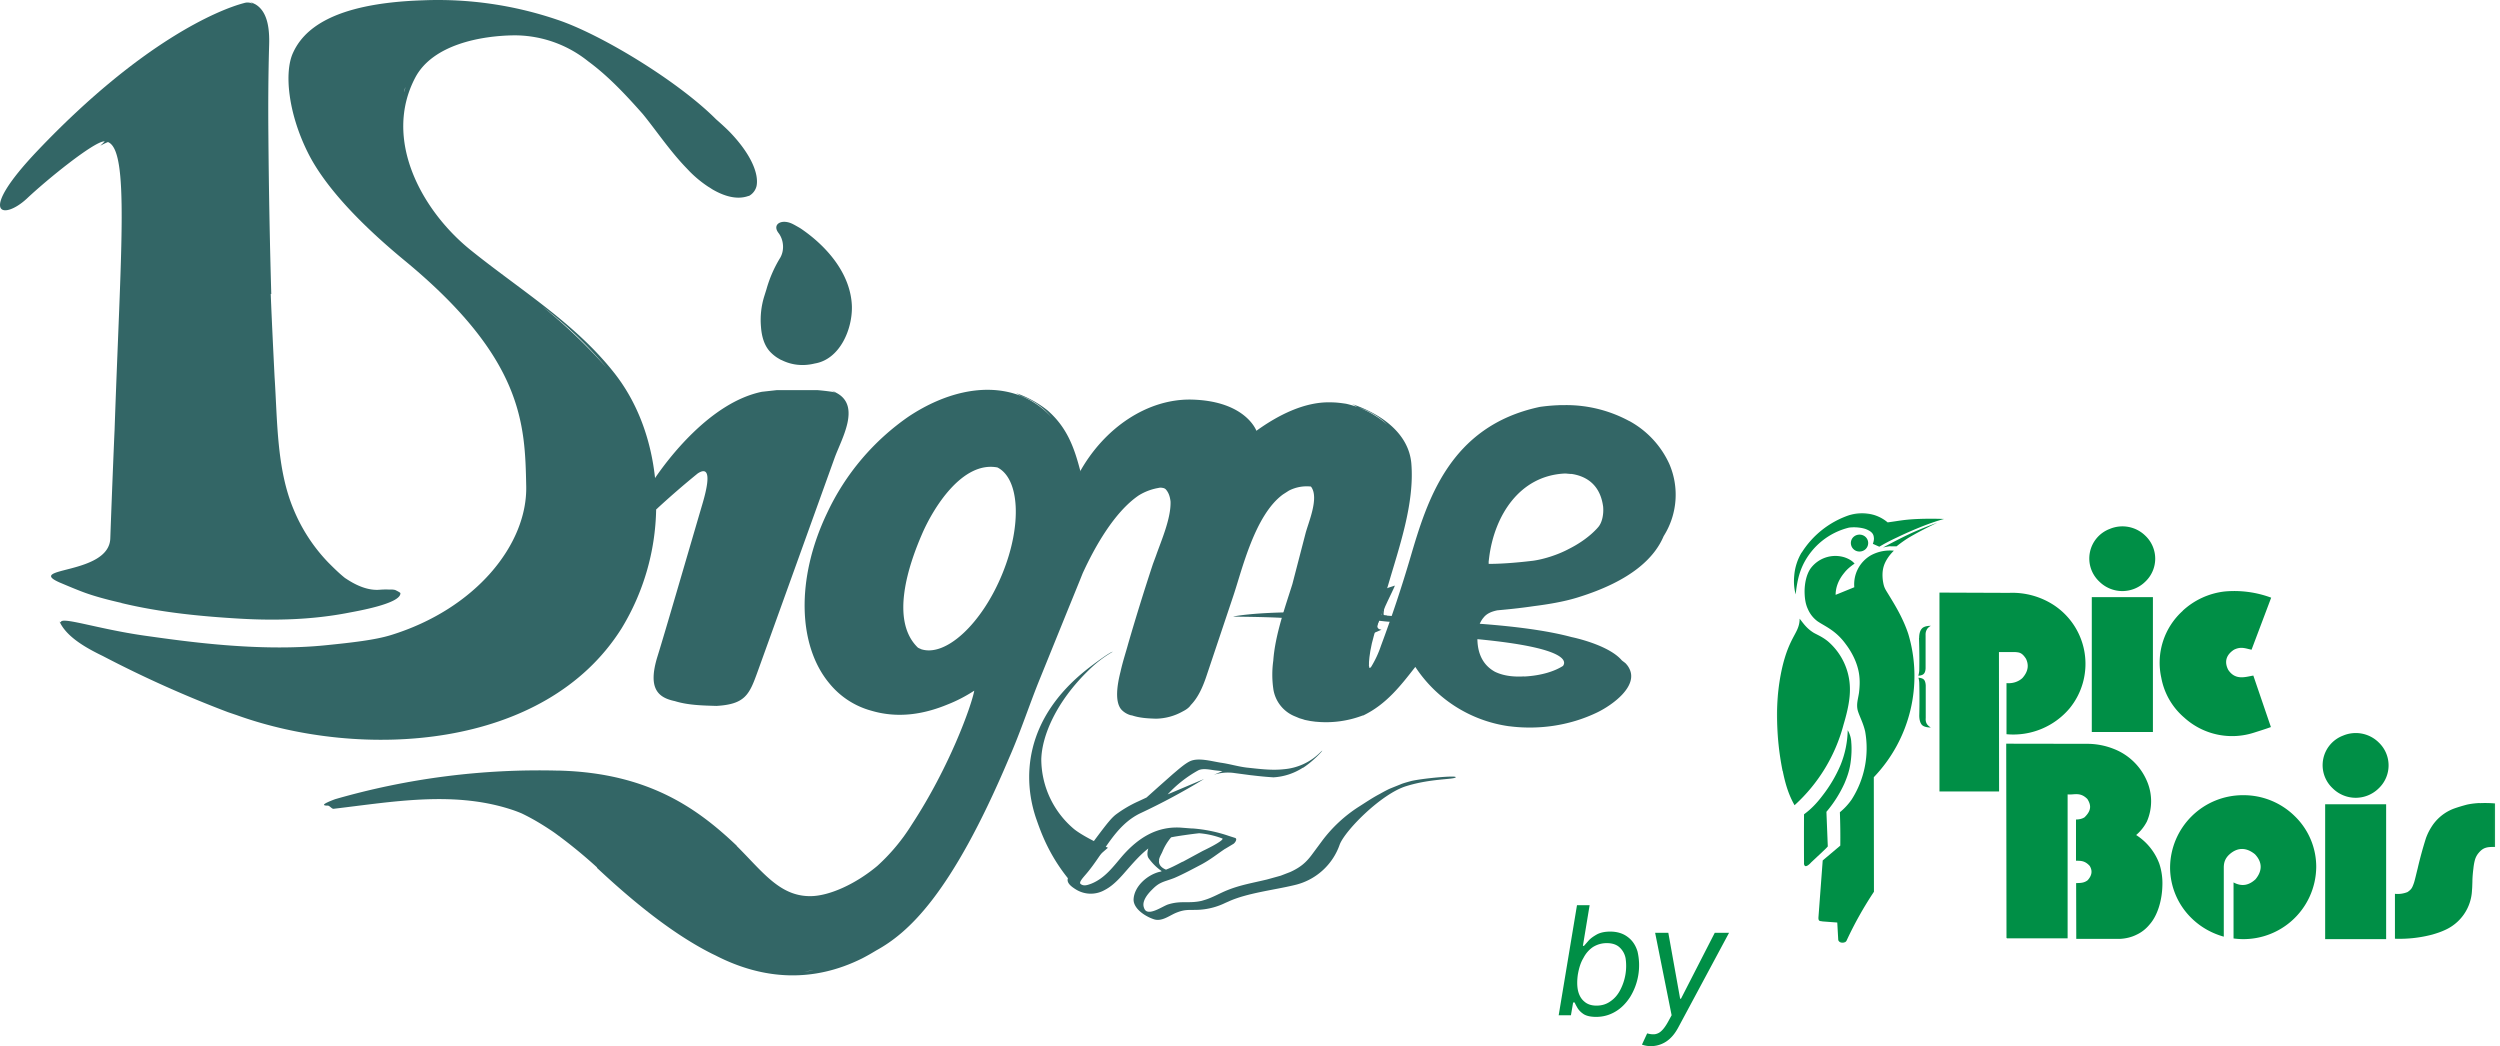
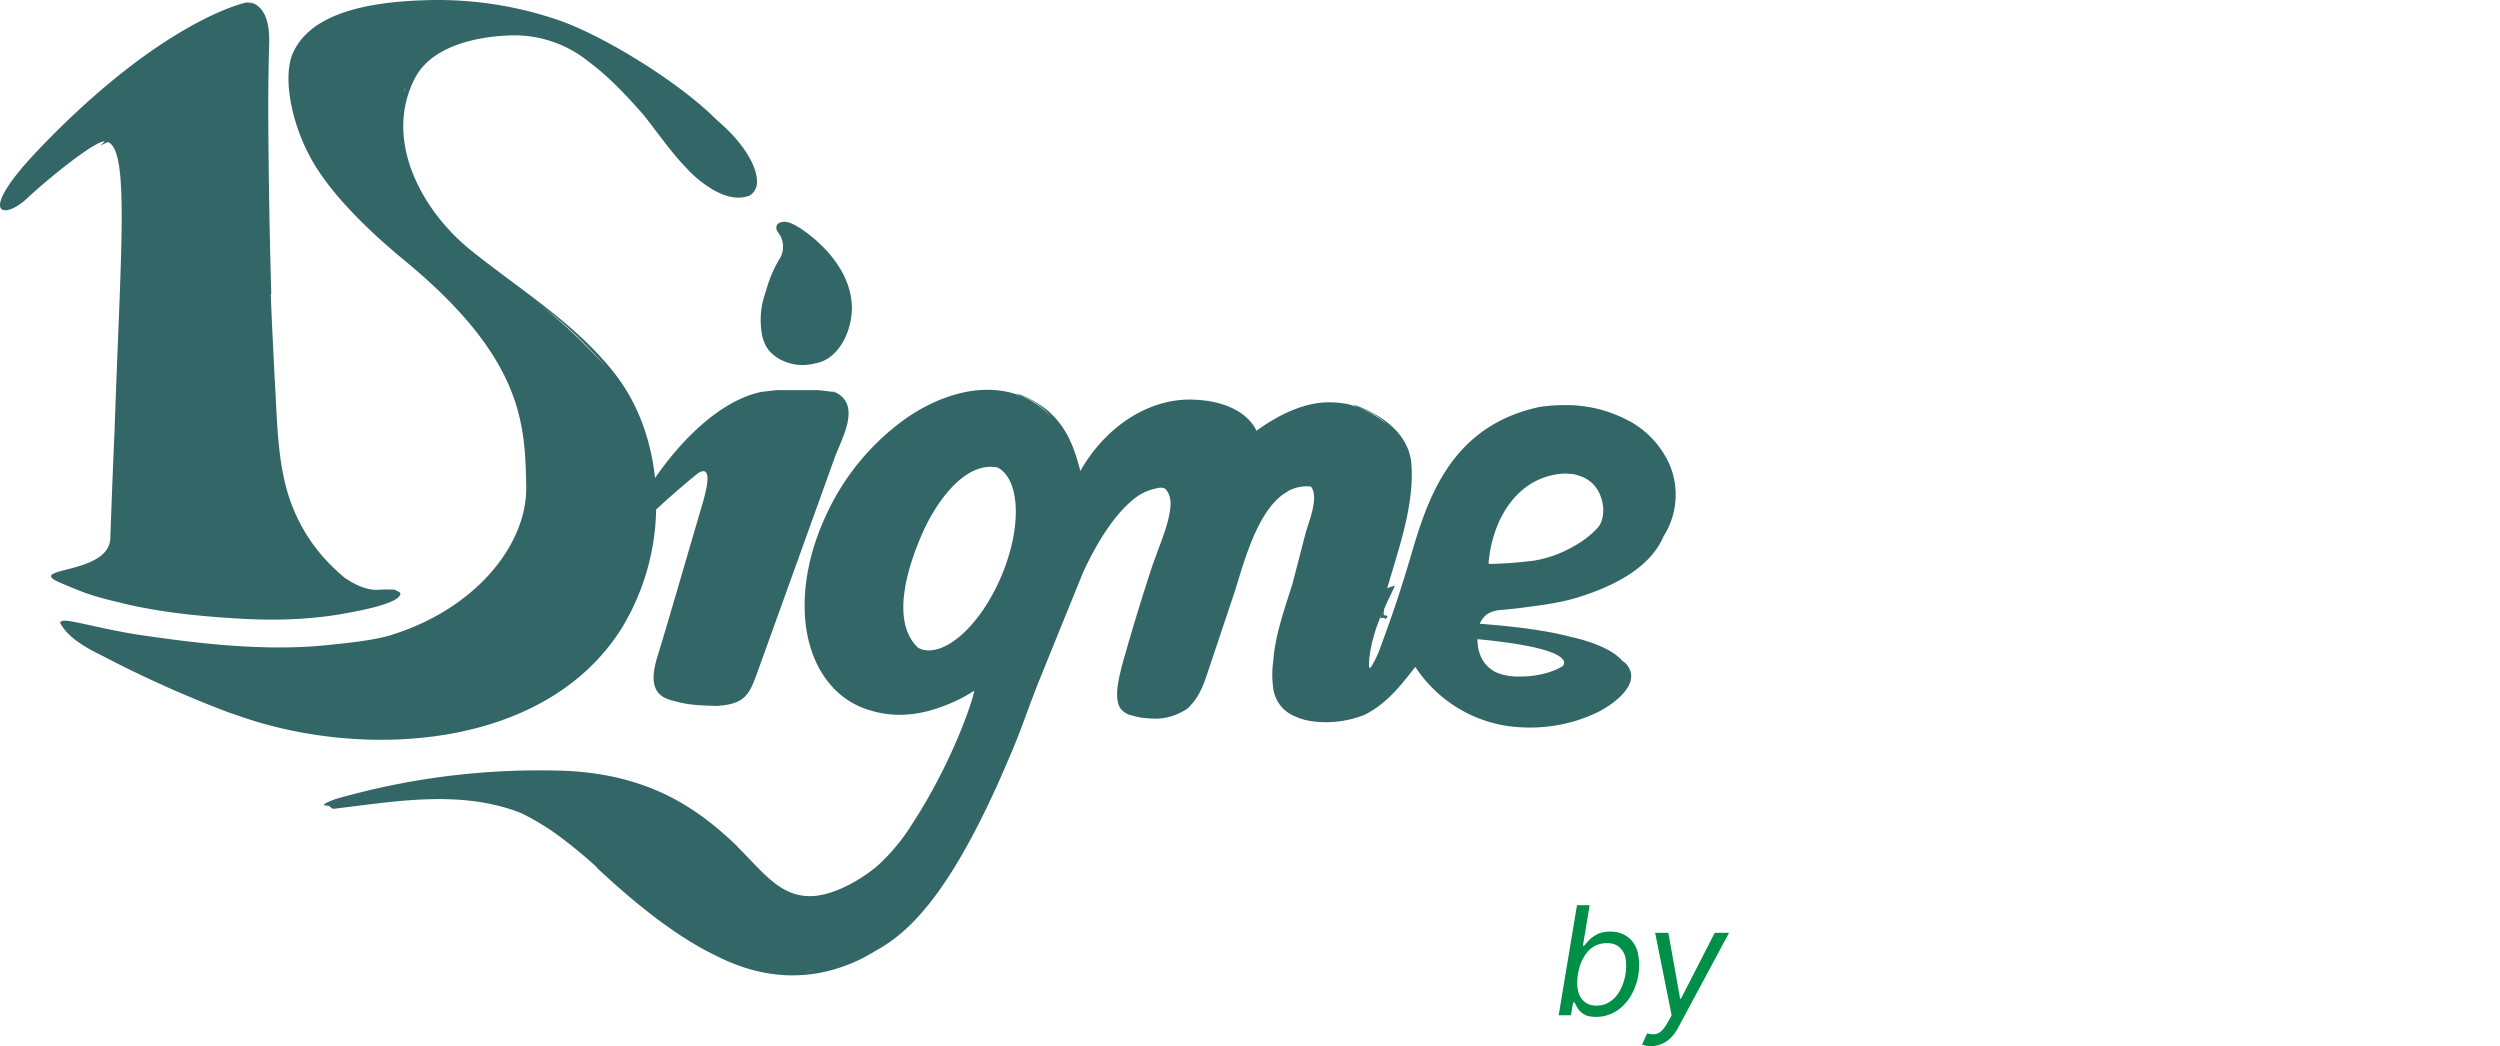
<svg xmlns="http://www.w3.org/2000/svg" id="a" data-name="Calque 1" viewBox="0 0 182.009 76.163">
  <defs>
    <clipPath id="b">
      <path d="M.009.003h122v71h-122z" class="h" />
    </clipPath>
    <clipPath id="c">
      <path d="M129.009 37.003h53v32h-53z" class="h" />
    </clipPath>
    <style>
      .g{fill:#366}.g,.h,.i{stroke-width:0}.h{fill:none}.i{fill:#008f46}
    </style>
    <mask id="d" width="53" height="32" x="129.009" y="37.003" data-name="mask" maskUnits="userSpaceOnUse">
-       <path id="e" fill="#fff" stroke-width="0" d="M182.01 37.003h-53v32h53v-32Z" data-name="c" />
+       <path id="e" fill="#fff" stroke-width="0" d="M182.01 37.003v32h53v-32Z" data-name="c" />
    </mask>
  </defs>
  <g clip-path="url(#b)">
-     <path d="M80.67 61.723s-1.66-.72-2.46-1.35a6.67 6.67 0 0 1-2.4-5.11c.05-1.7 1.08-4.17 3.45-6.47a8.6 8.6 0 0 1 1.75-1.34c-.18 0-1.32.84-1.88 1.28-4.62 3.66-4.69 8.02-3.67 10.93.32.91.94 2.72 2.58 4.63.77-1.01 2.62-2.57 2.62-2.57h.01Z" class="g" />
-     <path d="M94.86 55.903c.93-.6 1.8-1.66 1.21-1.08a4.23 4.23 0 0 1-2.61 1.18c-.89.1-1.83-.03-2.7-.12-.65-.08-1.2-.26-1.91-.36-.72-.12-1.63-.38-2.22-.1-.41.2-.9.65-1.25.94l-1.05.93-.86.77-.6.28a8.76 8.76 0 0 0-1.66.98c-.18.15-.33.31-.48.49-.48.56-1.81 2.4-2.03 2.7-.35.49-.68.88-.93 1.38-.19.37.27.68.54.85a2.05 2.05 0 0 0 2.12.05c.7-.36 1.25-1.04 1.74-1.6.46-.52.9-1.01 1.43-1.42-.08.27-.1.55.04.73.28.38.6.69.94.92l-.1.04-.1.02c-.87.23-1.8 1.05-1.85 1.98-.03.72.92 1.29 1.5 1.47.59.18 1.16-.32 1.65-.5.66-.26.95-.16 1.65-.2a5 5 0 0 0 1.88-.5l.23-.1c1.35-.62 3.34-.84 4.78-1.19a4.56 4.56 0 0 0 3.32-2.97c.42-1.05 3.04-3.69 4.84-4.24 1.8-.56 3.45-.47 3.6-.64.14-.16-2.3.06-3.21.26-.18.05-.6.16-.78.24l-.77.31c-.25.11-.52.26-.77.4-.52.27-1.03.62-1.57.96a10.21 10.21 0 0 0-2.6 2.42l-.8 1.08c-.38.5-.77.87-1.54 1.22l-.7.27-1.01.28c-1.09.26-1.94.4-2.86.77-.56.22-1.1.55-1.68.72l-.2.06c-.92.21-1.44-.02-2.34.23l-.1.03c-.38.12-1.23.74-1.62.47a.4.4 0 0 1-.13-.19.74.74 0 0 1-.05-.18c-.05-.4.28-.82.56-1.11l.1-.1c.23-.23.41-.36.6-.45.28-.14.57-.2 1-.37.67-.29 1.31-.64 1.96-.98.7-.38 1.14-.75 1.71-1.13l.04-.02.55-.33c.13-.06.35-.38.15-.45l-.47-.15a10.56 10.56 0 0 0-2.64-.54h-.08l-.78-.06c-1.75-.1-3.08.76-4.2 2.02-.69.8-1.3 1.67-2.32 2.07-.2.07-.53.21-.76.01-.15-.12.22-.5.42-.74 1.28-1.5 2.06-3.5 3.92-4.4a47.36 47.36 0 0 0 4.65-2.5l-2.65 1.12a8.79 8.79 0 0 1 2.23-1.75c.37-.18.9-.03 1.29.01l.47.05-.64.27a3.3 3.3 0 0 1 1.53-.13l1.13.15.18.02c.5.06 1 .11 1.51.14a4.4 4.4 0 0 0 2.14-.7l.01.01Zm-10.48 6.7c.03-.2.16-.4.24-.58a3.9 3.9 0 0 1 .64-1.06c.33-.08 1.63-.26 2.05-.3a6.1 6.1 0 0 1 1.7.39c.04.2-1.45.9-1.45.9l-1.42.77-.1.04c-.38.2-.76.4-1.15.55-.3-.12-.57-.35-.5-.7v-.01h-.01Zm9.51-17.58c-.73-.07-2.2-.11-4.1-.13-.1 0 1.4-.32 4.88-.32.81-.23.2.57.2.57s.21-.02-.97-.12h-.01Zm9.6.03s-1.59-.19-3.42-.29c-.07 0-.14 0-.19.1-.05.09-.2.65-.1.52.09-.12.14-.23.61-.19.22.02.57.07.88.08 1.76.1 2.26.43 2.26.43l-.03-.66-.01.01Z" class="g" />
    <path d="M99.66 48.463s-.04-1.57.96-3.82c.65-1.43.97-2.01.92-2.01s-2.57.91-2.57.91l-.63 3.49" class="g" />
-     <path d="m100.2 45.463.3-.74.05.05-.25.7c-.04.12-.06.34.28.37l-.55.24.17-.62Z" class="g" />
    <path d="m100.74 44.973-.26.03.27-.81c.06-.17.04.02 0 .3-.03.28-.05.3.16.32.2.02.01.25-.02.24m-44.72-19.34c.114.11.238.21.37.3l.08.05.1.06c.07.04.13.08.2.1.52.26 1.35.5 2.4.24 1.82-.3 2.75-2.49 2.7-4.19-.09-2.37-1.85-4.36-3.7-5.62-.15-.1-.4-.23-.55-.32l.06.04c-.85-.51-1.67-.08-1.15.59.37.48.46 1.26.1 1.84a9.07 9.07 0 0 0-.98 2.26l-.11.35-.05.16a5.8 5.8 0 0 0-.24 2.2c.05.72.24 1.45.77 1.94Z" class="g" />
    <path d="M82.38 52.073c.57.2 1.17.23 1.78.25a4.13 4.13 0 0 0 1.95-.53c.28-.14.48-.3.58-.46.54-.55.89-1.32 1.2-2.28l1.9-5.67c.64-1.9 1.56-5.89 3.62-7.39l.42-.27a2.83 2.83 0 0 1 1.61-.3c.63.8-.2 2.64-.4 3.44l-.95 3.66c-.5 1.6-1.26 3.7-1.39 5.57a7.4 7.4 0 0 0 0 2.05 2.55 2.55 0 0 0 1.6 2.02l.31.13.07.02.17.05.15.05.4.08.3.04.08.01h.02a7.52 7.52 0 0 0 3.4-.45s.09-.01.08-.02c1.64-.8 2.67-2.12 3.76-3.52a9.78 9.78 0 0 0 6.82 4.32h.02c2.02.26 4.3.01 6.41-1.01 1.13-.55 2.97-1.9 2.34-3.17-.09-.19-.19-.3-.28-.4l-.06-.05-.21-.16c-.98-1.16-3.66-1.7-3.66-1.7-1.49-.4-3.6-.74-6.69-.97.07-.15.15-.3.27-.44.21-.27.52-.44 1.02-.54.67-.06 1.61-.15 2.62-.3 1.03-.13 2.2-.32 3.2-.63 4-1.23 5.64-2.95 6.28-4.47a5.64 5.64 0 0 0 .41-5.26 6.74 6.74 0 0 0-2.87-3.1l-.08-.05.07.05a9.63 9.63 0 0 0-4.7-1.18h-.36.02l-.2.01c-.46.02-.88.06-1.3.12-6.61 1.4-8.23 6.9-9.43 10.97a94.26 94.26 0 0 1-2.14 6.42 7.43 7.43 0 0 1-.73 1.56l-.03.02-.02.02-.03.01-.03.01c-.42-1.71.87-4.39 1.35-6 .81-2.79 1.94-5.96 1.7-8.89-.2-2.28-2.33-3.66-4.33-4.33.16.06.3.18.45.24.92.3 1.6.74 2.12 1.26a6.8 6.8 0 0 0-3-1.52c-.34-.05-.7-.1-1.1-.1-1.92-.06-3.87.95-5.42 2.07 0 0-.76-2.15-4.65-2.27-3.24-.1-6.43 2.04-8.23 5.31l.06-.12c-.44-1.7-.97-3.17-2.38-4.4a7.71 7.71 0 0 0-2.35-1.28c.16.05.29.17.45.23.95.35 1.65.9 2.2 1.57a5.95 5.95 0 0 0-2.55-1.69c-2.41-.8-5.25-.12-7.85 1.6a17.62 17.62 0 0 0-5.96 7.05c-2.3 4.82-2.1 9.68.18 12.4a5.95 5.95 0 0 0 3.05 1.98c1.93.57 3.8.27 5.56-.46.64-.25 1.3-.59 1.93-1-.2 1.09-1.79 5.54-4.55 9.75a14.1 14.1 0 0 1-2.51 3.01c-1.55 1.3-3.49 2.2-4.89 2.2-2.22 0-3.45-1.77-5.35-3.66h.02c-2.77-2.63-6.34-5.3-12.92-5.48h-.13a53.6 53.6 0 0 0-16.2 2.08c-.99.37-.95.47-.53.47.13 0 .29.25.42.23 4.25-.5 8.6-1.3 12.77 0 .32.1.63.21.93.34l.2.08-.2-.08c.73.35 1.42.76 2.08 1.2.28.18.54.38.81.58a35.7 35.7 0 0 1 2.6 2.16l-.03.01c2.27 2.12 5.28 4.7 8.38 6.26l.25.12c3.49 1.8 7.12 2 10.69.22.35-.18.68-.37 1.01-.57 2.27-1.25 5.43-3.95 9.68-14.01.84-1.9 1.5-3.95 2.27-5.83l2.12-5.23.05-.12.72-1.77.2-.5c.87-1.9 2.29-4.44 4.06-5.66a4 4 0 0 1 1.6-.58c-.05.01-.12-.04-.2-.1.07.05.14.1.2.1.1 0 .18.02.27.04l.1.06c.23.24.33.55.37.91.04 1.24-.69 2.88-1.05 3.92l-.23.62a167.961 167.961 0 0 0-1.82 5.87c-.12.46-.37 1.2-.54 1.97-.25.98-.42 2.15.03 2.73 0 0 .26.34.76.46h.01v-.01Zm26-11.03v-.16l.04-.33c.39-3.01 2.2-5.93 5.52-6.08h.04l.33.03h.1c.88.13 2.06.62 2.3 2.36v-.02c.06.6-.07 1.17-.32 1.49 0 0-.67.88-2.17 1.63-.8.43-1.82.75-2.6.86-.58.07-1.99.23-3.23.23l-.01-.01Zm2.59 8.2c-.94.06-1.63-.09-2.14-.34-.7-.39-1.25-1.1-1.27-2.37 6.72.64 6.45 1.66 6.23 1.95-.58.37-1.52.7-2.82.77v-.01Zm-43.94-2c-.07-.02-.14-.06-.2-.09-2.06-1.98-.66-6.05.27-8.21.82-1.93 2.95-5.4 5.52-4.91 1.61.82 1.8 4.18.37 7.7-1.49 3.68-4.16 6.15-5.96 5.52v-.01Zm-8.47 23.49.42-.06.25-.03c-.22.04-.44.07-.67.09ZM8.84 43.903c2.82.68 5.73.97 8.67 1.14 2.62.15 5.27.07 7.85-.43.56-.11 3.84-.66 3.79-1.43 0-.04-.25-.17-.38-.23a1.33 1.33 0 0 0-.41-.03c-.2-.01-.43-.01-.69.01-.86.08-1.72-.3-2.47-.8l-.08-.05c-.44-.35-.84-.75-1.2-1.11a12.36 12.36 0 0 1-2.55-3.9c-1.24-2.95-1.17-6.5-1.38-9.63-.1-2.02-.2-4.03-.28-6.05l.04.02c-.11-3.84-.18-7.68-.21-11.52-.02-2.17-.01-4.32.05-6.48.04-1.06-.01-2.52-1-3.1l-.43-.21c.09.05.17.1.24.17a.84.84 0 0 0-.63-.05c-1.81.47-7.46 2.78-15.03 10.74-4.49 4.72-2.5 5.1-.77 3.48 1.52-1.43 4.82-4.09 5.6-4.15h.06l-.33.32c.2-.11.38-.2.56-.27 1.57.62.93 7.84.48 21.02-.02.33-.2 4.72-.31 7.84-.1 2.66-6.23 2.07-3.7 3.2.17.07 1.03.44 1.61.66.62.24 1.56.53 2.9.83v.01Z" class="g" />
    <path d="M45.25 45.753a17.23 17.23 0 0 0 2.52-8.66 61.947 61.947 0 0 1 3.02-2.62c.63-.42 1.04-.17.38 2.11-1.3 4.43-2.74 9.4-3.3 11.2-.72 2.32.01 3 1.26 3.26.96.3 2.02.32 3.03.35 2.11-.12 2.4-.84 3-2.5l2.76-7.66 2.84-7.89c.5-1.38 1.9-3.72.21-4.7l-.42-.23c.1.06.18.13.26.2a.671.671 0 0 0-.17-.08c-.02 0-.43-.07-1.12-.13h-2.97l-1.08.12c-3.79.78-6.91 5-7.78 6.28-.3-2.8-1.26-5.48-2.97-7.65-2.85-3.63-6.9-6.08-10.46-8.95-3.56-2.87-6.4-8.05-4.03-12.55 1.27-2.41 4.79-3.06 7.24-3.08a8.57 8.57 0 0 1 5.35 1.89c1.5 1.1 2.81 2.52 3.97 3.83.93 1.13 1.99 2.72 3.23 3.99l.17.18a8.39 8.39 0 0 0 1.37 1.13l.1.06.2.13c.8.47 1.77.8 2.64.48h.03a1.11 1.11 0 0 0 .55-.72c.17-.85-.35-2.25-1.9-3.88-.36-.38-1.05-.98-1.05-.98-2.77-2.78-8.4-6.2-11.57-7.25a27 27 0 0 0-9.78-1.41c-6.72.22-8.72 2.22-9.45 3.83-.64 1.39-.37 4.33 1.07 7.23 1.02 2.07 3.2 4.7 7.04 7.87 8.68 7.15 8.78 11.94 8.87 16.43.1 4.23-3.66 8.95-9.87 10.86-1.14.35-2.81.54-4.69.73-4.94.51-10.41-.3-13.26-.7-3.47-.5-6.07-1.42-6.06-.96-.04-.02-.08-.04-.1-.07.5 1.11 1.88 1.9 3.16 2.52a83.6 83.6 0 0 0 9.12 4.09l.62.21c9.1 3.28 22.44 2.56 28.02-6.31Zm-5.77-23.45a30.06 30.06 0 0 1 4.67 4.46 39.97 39.97 0 0 0-4.67-4.46ZM29.41 6.673l.05-.18.07-.16-.11.34h-.01Z" class="g" />
  </g>
  <path d="m113.48 73.903 1.33-8h.92l-.49 2.96h.08l.35-.4c.15-.16.35-.3.6-.44.25-.13.57-.2.96-.2.5 0 .93.13 1.27.39.34.25.58.6.72 1.07a4.41 4.41 0 0 1-.54 3.3c-.3.46-.65.82-1.08 1.07-.42.25-.89.38-1.39.38-.38 0-.68-.06-.9-.19-.2-.13-.35-.28-.45-.44-.1-.17-.17-.3-.22-.42h-.11l-.16.93h-.9l.01-.01Zm1.4-3c-.07.46-.07.86 0 1.2.08.35.23.62.46.81.22.2.52.3.89.3.38 0 .72-.1 1.01-.31.3-.2.54-.48.72-.83a3.78 3.78 0 0 0 .39-2.3 1.42 1.42 0 0 0-.45-.81c-.22-.2-.53-.3-.92-.3-.38 0-.7.1-1 .28-.28.19-.52.45-.7.8-.2.33-.32.72-.4 1.17v-.01Zm5.32 5.26a1.97 1.97 0 0 1-.66-.11l.38-.82c.21.06.4.08.57.06.17-.03.33-.1.48-.25.15-.14.31-.36.48-.67l.25-.46-1.2-6h.96l.86 4.8h.06l2.46-4.8h1.04l-3.68 6.86c-.17.32-.36.59-.57.79a2.03 2.03 0 0 1-1.43.6Z" class="i" />
  <g clip-path="url(#c)" mask="url(#d)">
    <path d="M131.16 40.233a3.9 3.9 0 0 0-.53 1.64c-.05.5-.02.95.1 1.4.1-.86.22-1.5.56-2.2a5.06 5.06 0 0 1 3.32-2.66c.44-.06.91 0 1.21.1.58.22.59.47.61.69 0 .12-.03.26-.08.39l.47.21c.37-.22.76-.43 1.3-.68.53-.26 1.22-.56 1.82-.8.59-.23 1.08-.4 1.59-.54-.81-.03-1.63-.02-2.26.02-.63.04-1.08.12-1.36.16l-.48.07a2.8 2.8 0 0 0-1.46-.64c-.36-.05-.8-.05-1.36.12a6.58 6.58 0 0 0-3.44 2.72h-.01Z" class="i" />
-     <path d="M133.64 43.303c0-.5.18-1.06.63-1.6.2-.26.47-.48.75-.67-.17-.2-.4-.34-.71-.45a2.24 2.24 0 0 0-2.49.8c-.32.46-.43 1.1-.44 1.63 0 .54.07.97.24 1.33.16.37.4.66.69.88.55.38 1.34.66 2.08 1.69.38.5.72 1.14.88 1.78.17.64.13 1.28.07 1.76-.08.49-.19.8-.1 1.23.1.4.4.91.55 1.57a6.94 6.94 0 0 1-.98 4.95c-.25.36-.54.67-.86.93.03.82.04 1.63.03 2.43l-1.28 1.08-.31 4.14c-.02.33.15.26.3.3l1.07.08.07 1.25c.02.18.26.27.44.2.09-.02.15-.08.18-.16a26.698 26.698 0 0 1 1.98-3.53l-.01-8.34a10.66 10.66 0 0 0 2.51-10.43c-.36-1.09-.93-2.03-1.25-2.56-.32-.53-.4-.64-.46-.78-.06-.13-.1-.28-.14-.54-.03-.26-.06-.64.06-1.04s.4-.81.74-1.14a2.9 2.9 0 0 0-1.68.34 2.44 2.44 0 0 0-1.2 2.32l-1.35.55h-.01Z" class="i" />
    <path d="M129.79 56.133c.23 1.15.5 1.85.86 2.49a12.07 12.07 0 0 0 3.57-5.88c.3-1 .48-1.87.46-2.65a4.6 4.6 0 0 0-1.6-3.4c-.39-.32-.76-.47-1.03-.62-.53-.33-.75-.68-1.03-1.03 0 .28-.05.56-.25.95-.2.4-.53.91-.83 1.9-.3.98-.55 2.43-.57 3.96a20.9 20.9 0 0 0 .41 4.28m1.56 3.15c-.007 1.18-.007 2.36 0 3.54-.01.07.01.16.05.2.07.1.28-.02.47-.24l.81-.76c.16-.15.29-.27.4-.4l-.1-2.52a8.86 8.86 0 0 0 1.3-2.04c.2-.46.37-.94.45-1.48.08-.53.1-1.1.06-1.53a1.87 1.87 0 0 0-.26-.89 7.1 7.1 0 0 1-.52 2.53 9.9 9.9 0 0 1-1.3 2.21c-.45.6-.88 1.03-1.36 1.38Zm4.04-20.36c.35 0 .63.27.63.61 0 .35-.28.62-.63.62a.62.62 0 0 1-.63-.62c0-.34.28-.61.63-.61Zm2.25.85h.45s.46-.38.97-.68c.98-.57 2-1.04 2-1.04s-.94.33-1.85.74c-1.08.5-2.11 1.07-2.11 1.07s.27-.07.54-.1m2.08 6.69s.04 1.15.02 2.3c0 .22-.07.44-.07.44s.29 0 .41-.15c.13-.14.12-.43.12-.43v-2.36s-.02-.23.08-.4c.08-.18.3-.29.3-.29s-.45-.02-.64.19c-.23.23-.21.7-.21.7m.21 6.33c.2.2.64.18.64.18s-.21-.11-.3-.28c-.1-.17-.07-.4-.07-.4v-2.36s0-.3-.13-.44-.4-.14-.4-.14.06.2.06.43c.03 1.15 0 2.3 0 2.3s-.02.48.2.71m18.98-8.31a5.08 5.08 0 0 0-1.56 4.87 5 5 0 0 0 1.67 2.9 5.18 5.18 0 0 0 5.1 1.09c.31-.1.77-.24 1.21-.4l-1.28-3.75c-.58.1-1.31.37-1.83-.42-.24-.47-.25-1.02.42-1.46.5-.25.82-.1 1.28 0l1.43-3.79a7.7 7.7 0 0 0-3.4-.45 5.4 5.4 0 0 0-3.04 1.4v.01Zm-13.37 13.16-.01-10.16h1.19c.25.03.47 0 .78.49.19.4.21.87-.26 1.4-.31.29-.75.41-1.16.37v3.72a5.36 5.36 0 0 0 4.6-1.89 5.12 5.12 0 0 0-1.14-7.5 5.53 5.53 0 0 0-3.27-.9l-5.07-.02v14.48h4.35-.01v.01Z" class="i" />
    <path d="M150.53 68.323v-10.49c.45.06.9-.21 1.44.34.25.4.34.8-.21 1.33-.17.11-.4.16-.62.16v3c.33.01.64-.02 1 .38.18.3.21.64-.15 1.04-.26.2-.5.2-.84.21l.01 4.06h3.18c.42-.02.84-.12 1.2-.3.37-.17.69-.42.96-.75.6-.68.91-1.8.93-2.86a4.51 4.51 0 0 0-.22-1.55 4.21 4.21 0 0 0-1.69-2.1 3.28 3.28 0 0 0 .78-.98 3.7 3.7 0 0 0 0-2.96 4.32 4.32 0 0 0-2.41-2.33 5.23 5.23 0 0 0-1.88-.37l-5.95-.01.02 14.14.04.03h4.41v.01Zm29.99-9.86c-.34.02-.62.05-.93.12-.3.08-.64.18-.92.28a3.29 3.29 0 0 0-1.65 1.34c-.14.22-.27.46-.4.81a28.977 28.977 0 0 0-.61 2.23c-.09.35-.18.76-.26 1.02-.14.4-.19.48-.47.68a1.9 1.9 0 0 1-.92.13v3.27a9.38 9.38 0 0 0 2.71-.3c.35-.1.64-.2.9-.32a3.32 3.32 0 0 0 2-2.91c.02-.2.02-.36.03-.62 0-.26.03-.64.07-.94.03-.3.08-.55.14-.73.06-.17.14-.3.23-.41.25-.3.43-.38.69-.43.15-.02.34-.03.52-.02v-3.17a8.67 8.67 0 0 0-1.13-.02m-26.91-19.97a2.3 2.3 0 0 0-.78 3.83 2.38 2.38 0 0 0 3.365.004l.004-.004a2.3 2.3 0 0 0 0-3.32 2.38 2.38 0 0 0-2.59-.51Zm16.98 15.05a2.3 2.3 0 0 0-.77 3.83 2.38 2.38 0 0 0 3.365.004l.004-.004a2.3 2.3 0 0 0 0-3.32 2.38 2.38 0 0 0-2.6-.51Zm-7.98 14.77a5.3 5.3 0 0 0 6.02-5.21 5.13 5.13 0 0 0-1.57-3.7 5.3 5.3 0 0 0-3.76-1.52 5.3 5.3 0 0 0-5.31 5.25 5.16 5.16 0 0 0 1.56 3.7c.7.69 1.53 1.12 2.35 1.35v-5.08c.01-.3.08-.6.4-.9.54-.49 1.18-.58 1.87-.02.5.53.59 1.15.04 1.82-.45.42-.97.57-1.6.23v4.08Zm-5.87-24.85h-4.45v9.82h4.45v-9.82Zm16.99 15.08h-4.45v9.82h4.44v-9.82h.01Z" class="i" />
  </g>
</svg>